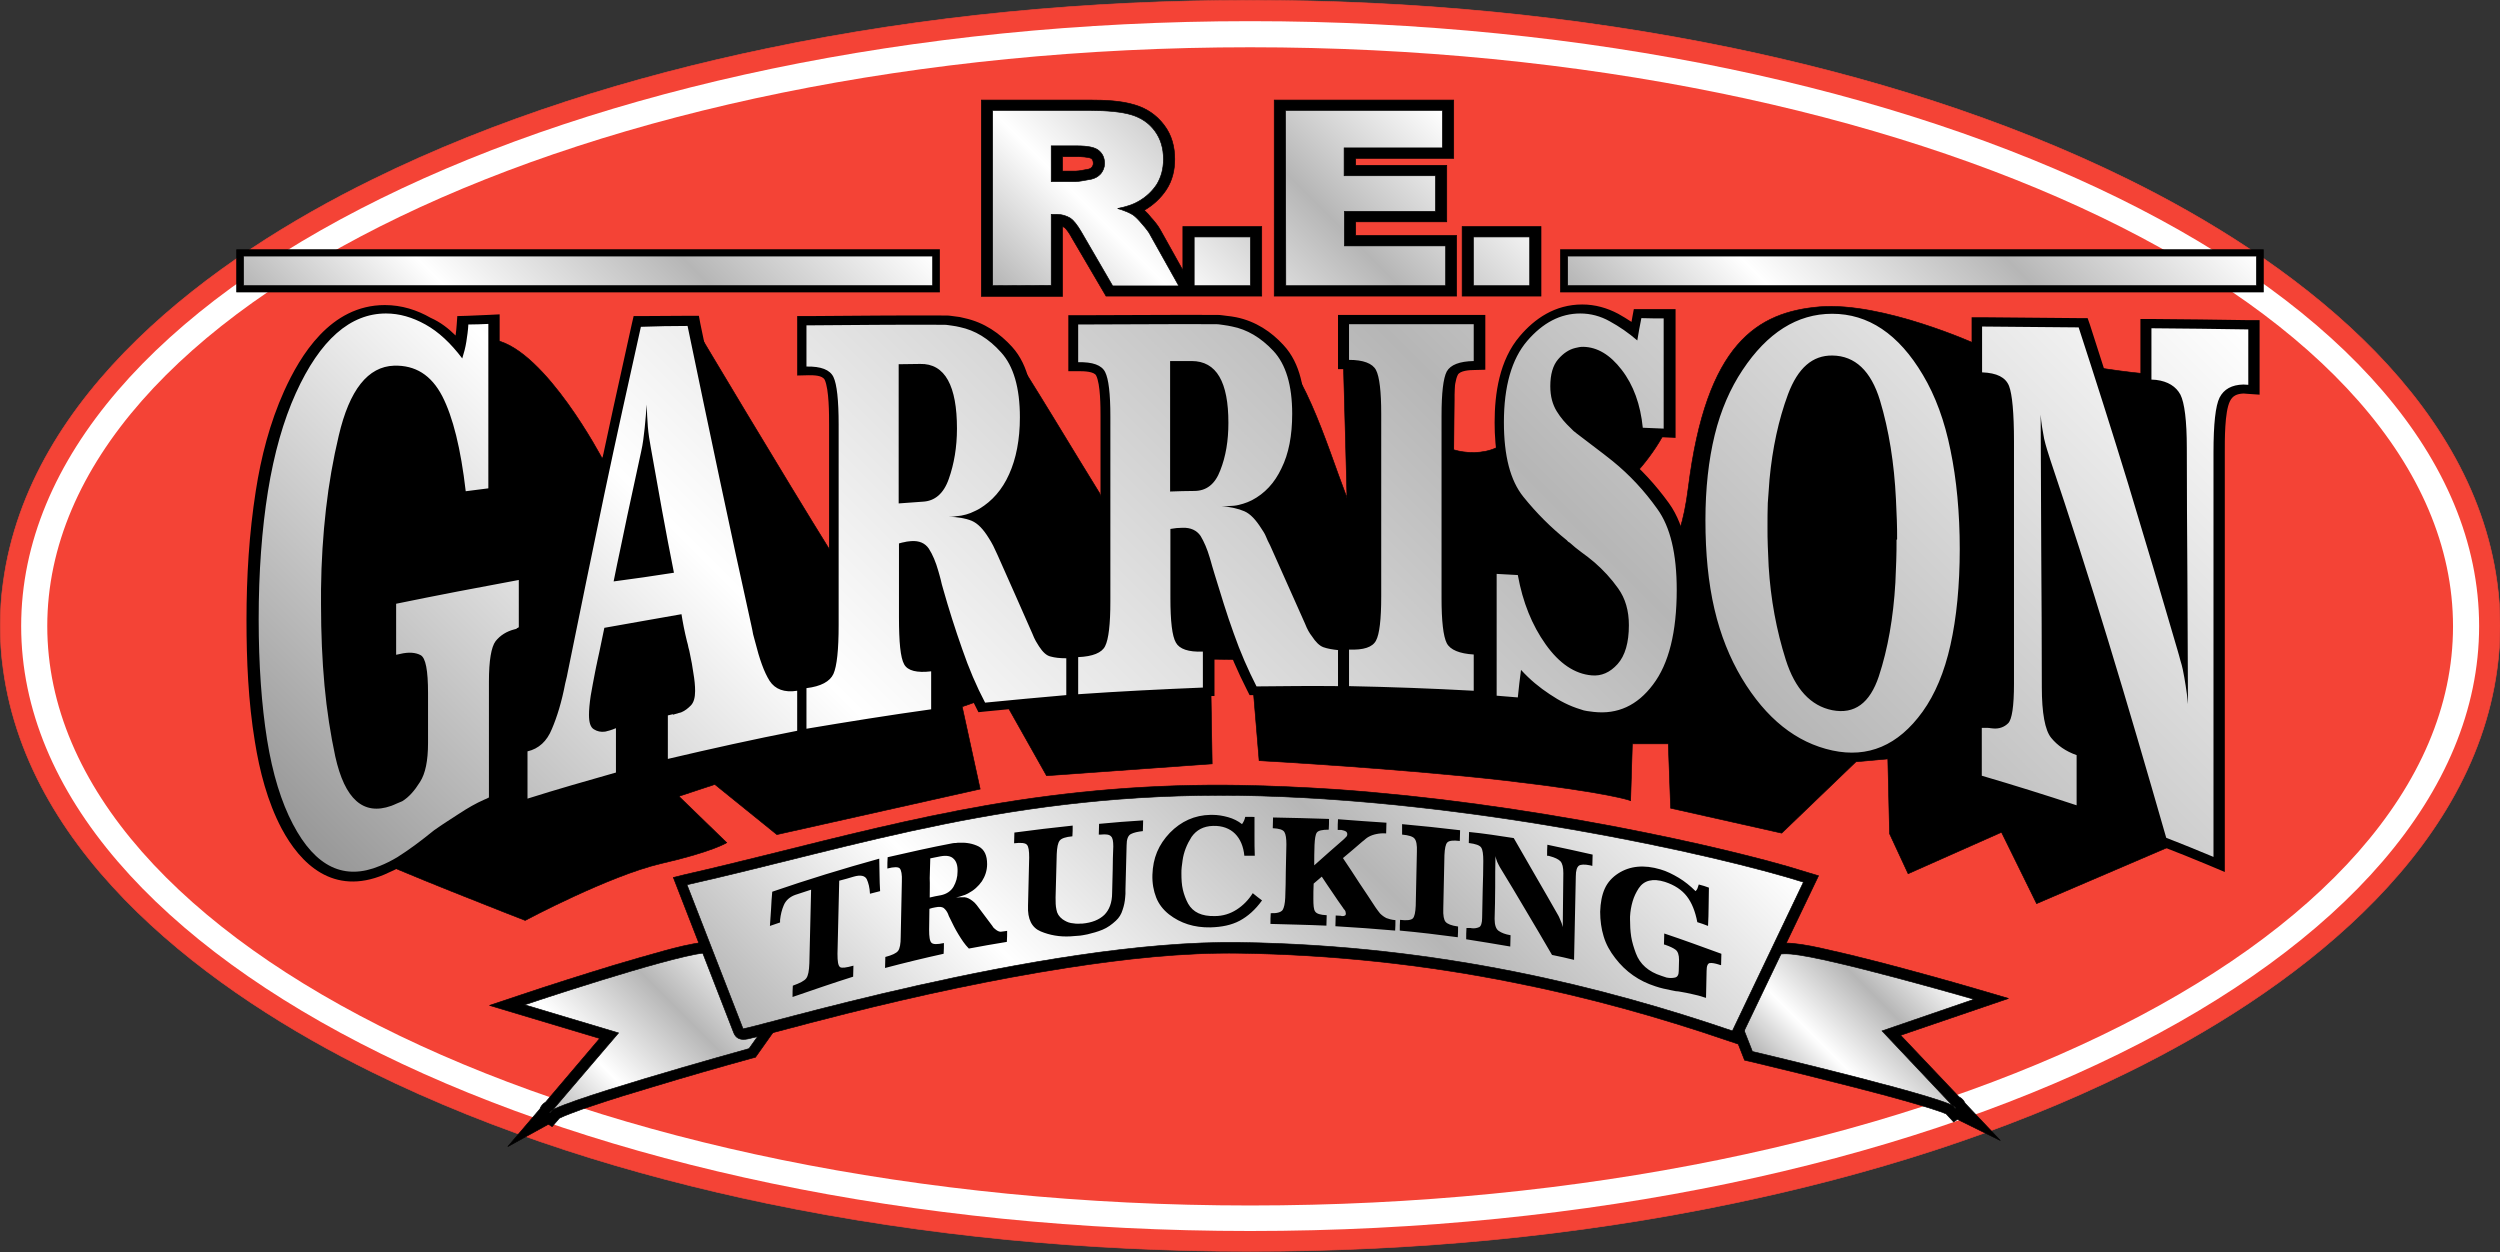
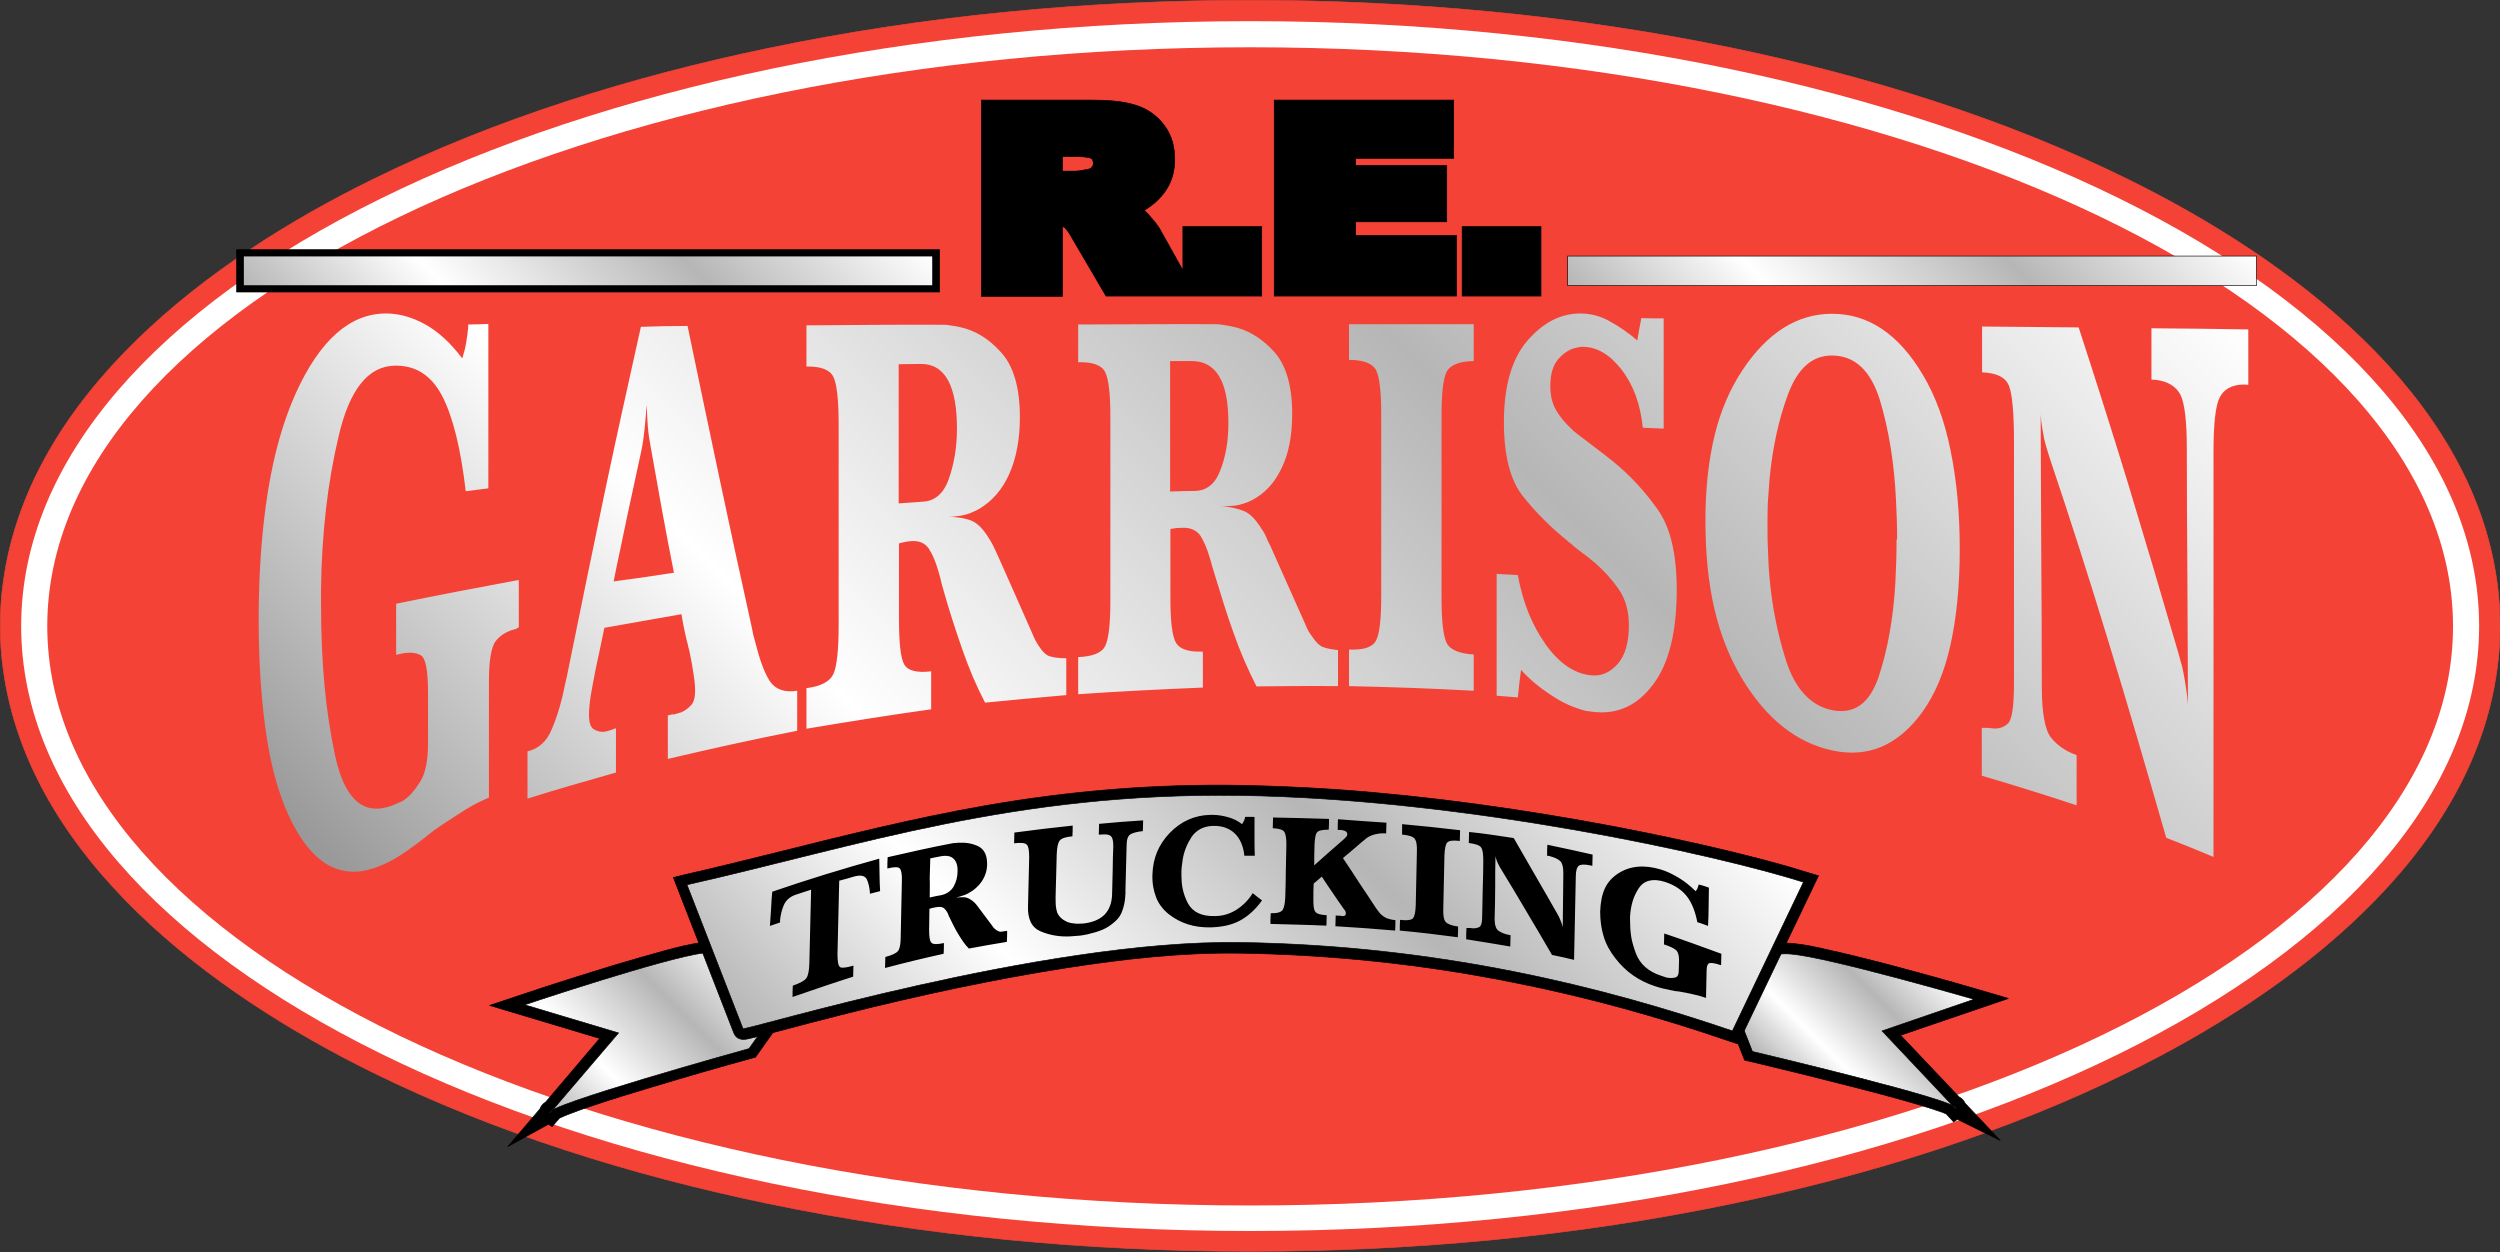
<svg xmlns="http://www.w3.org/2000/svg" version="1.1" id="Layer_1" x="0px" y="0px" viewBox="0 0 862.1 431.9" style="enable-background:new 0 0 862.1 431.9;" xml:space="preserve">
  <rect x="0" y="0" width="862.1" height="431.9" fill="#333333" stroke="none" />
  <style type="text/css">
	.st0{fill:#F44336;stroke:#F44336;stroke-width:0.216;stroke-miterlimit:2.613;}
	.st1{fill:#FFFFFF;}
	.st2{fill:#F44336;}
	.st3{stroke:#000000;stroke-width:0.216;stroke-miterlimit:2.613;}
	.st4{fill:url(#SVGID_1_);stroke:#000000;stroke-width:0.216;stroke-miterlimit:2.613;}
	.st5{fill:url(#SVGID_2_);stroke:#000000;stroke-width:0.216;stroke-miterlimit:2.613;}
	.st6{fill:url(#SVGID_3_);stroke:#000000;stroke-width:0.216;stroke-miterlimit:2.613;}
	.st7{fill:url(#SVGID_4_);}
	.st8{fill:url(#SVGID_5_);stroke:#000000;stroke-width:0.216;stroke-miterlimit:2.613;}
	.st9{fill:url(#SVGID_6_);stroke:#000000;stroke-width:0.216;stroke-miterlimit:2.613;}
	.st10{fill:url(#SVGID_7_);stroke:#000000;stroke-width:0.216;stroke-miterlimit:2.613;}
</style>
  <path class="st0" d="M431.1,0.1c55.7,0,111.9,5.2,166.4,16.5c46.6,9.7,93.6,24.2,136.4,45.3c55,27.1,118.4,73.6,127.2,139  c0.7,4.9,1,9.9,1,14.9c0,5-0.3,10-1,14.9c-8.8,65.5-72.2,112-127.2,139c-42.8,21.1-89.8,35.6-136.4,45.3  c-54.5,11.4-110.7,16.5-166.4,16.5c-55.7,0-111.9-5.2-166.4-16.5c-46.6-9.7-93.6-24.2-136.4-45.3c-55-27.1-118.4-73.6-127.2-139  c-0.7-4.9-1-9.9-1-14.9s0.3-10,1-14.9C9.9,135.5,73.3,89,128.3,62c42.8-21.1,89.8-35.6,136.4-45.3C319.2,5.3,375.4,0.1,431.1,0.1  L431.1,0.1z" />
  <path class="st1" d="M431.1,7.3c234,0,423.8,93.4,423.8,208.6c0,115.2-189.8,208.6-423.8,208.6S7.3,331.1,7.3,215.9  C7.3,100.7,197.1,7.3,431.1,7.3L431.1,7.3z" />
  <path class="st2" d="M431.1,16.3c229,0,414.8,89.4,414.8,199.7c0,110.2-185.7,199.7-414.8,199.7S16.3,326.2,16.3,215.9  C16.3,105.7,202,16.3,431.1,16.3L431.1,16.3z" />
  <path class="st3" d="M407.9,93.2V78.1h27.2v24h-53.7l-11.9-20.3c-0.4-0.8-1.7-2.9-2.5-3.4c-0.2-0.1-0.4-0.2-0.6-0.3v24.1h-28V34.5  h37.5c4.9,0,10.8,0.2,15.5,1.7c4.1,1.2,7.5,3.6,10,6.9c2.7,3.5,3.7,7.6,3.7,11.8c0,3.7-0.8,7.3-2.9,10.5c-1.9,2.9-4.5,5.3-7.6,7.1  c0.9,0.8,1.7,1.7,2.3,2.5c1.2,1.3,2.5,2.9,3.3,4.4L407.9,93.2L407.9,93.2z M366.4,59h4.6c1.2,0,3.3-0.5,4.5-0.7  c0.4-0.1,0.7-0.3,1-0.6c0.3-0.4,0.5-0.8,0.5-1.3c0-0.6-0.1-1.3-0.6-1.7c-0.8-0.6-4.1-0.7-5-0.7h-5L366.4,59L366.4,59z M467.5,54.6  V57h31.4v19.5h-31.4v4.7h34.8v20.9h-62.9V34.5h61.9v20.1L467.5,54.6L467.5,54.6z M504.2,78.1h27.2v24h-27.2V78.1L504.2,78.1z" />
  <linearGradient id="SVGID_1_" gradientUnits="userSpaceOnUse" x1="373.48" y1="362.296" x2="481.248" y2="470.065" gradientTransform="matrix(1 0 0 -1 0 492)">
    <stop offset="4.500000e-03" style="stop-color:#B6B6B6" />
    <stop offset="0.279" style="stop-color:#FFFFFF" />
    <stop offset="0.649" style="stop-color:#B6B6B6" />
    <stop offset="1" style="stop-color:#FFFFFF" />
  </linearGradient>
-   <path class="st4" d="M342.3,98.5V38.1h33.6c6.2,0,11,0.5,14.3,1.5c3.3,1,6,2.8,8,5.5c2,2.7,3,5.9,3,9.8c0,3.4-0.8,6.2-2.3,8.7  c-1.6,2.4-3.7,4.4-6.4,5.9c-1.7,1-4.1,1.8-7.1,2.4c2.4,0.7,4.2,1.5,5.3,2.2c0.7,0.5,1.8,1.5,3.2,3.2c1.4,1.6,2.4,2.9,2.8,3.8  l9.8,17.5h-22.8L372.9,80c-1.4-2.4-2.6-3.9-3.7-4.7c-1.4-0.9-3.1-1.4-4.9-1.4h-1.8v24.5L342.3,98.5L342.3,98.5z M362.5,62.6h8.5  c0.9,0,2.7-0.3,5.3-0.8c1.3-0.3,2.4-0.9,3.3-1.9c0.8-1,1.3-2.2,1.3-3.5c0-2-0.7-3.4-2-4.5c-1.3-1.1-3.8-1.6-7.5-1.6h-8.9V62.6  L362.5,62.6z M411.8,81.7h19.4v16.8h-19.4V81.7L411.8,81.7z M443.3,38.1h54.1V51h-33.9v9.6H495v12.3h-31.4v11.9h34.9v13.7h-55.1  L443.3,38.1L443.3,38.1z M508.1,81.7h19.4v16.8h-19.4V81.7L508.1,81.7z" />
  <polygon class="st3" points="81.6,86.1 324,86.1 324,100.7 81.6,100.7 " />
  <linearGradient id="SVGID_2_" gradientUnits="userSpaceOnUse" x1="140.889" y1="336.678" x2="264.726" y2="460.514" gradientTransform="matrix(1 0 0 -1 0 492)">
    <stop offset="0" style="stop-color:#B6B6B6" />
    <stop offset="0.279" style="stop-color:#FFFFFF" />
    <stop offset="0.649" style="stop-color:#B6B6B6" />
    <stop offset="1" style="stop-color:#FFFFFF" />
  </linearGradient>
  <polygon class="st5" points="84,88.3 321.6,88.3 321.6,98.5 84,98.5 " />
-   <polygon class="st3" points="538.1,86.1 780.5,86.1 780.5,100.7 538.1,100.7 " />
  <linearGradient id="SVGID_3_" gradientUnits="userSpaceOnUse" x1="597.405" y1="336.678" x2="721.242" y2="460.514" gradientTransform="matrix(1 0 0 -1 0 492)">
    <stop offset="4.500000e-03" style="stop-color:#B6B6B6" />
    <stop offset="0.279" style="stop-color:#FFFFFF" />
    <stop offset="0.648" style="stop-color:#B6B6B6" />
    <stop offset="1" style="stop-color:#FFFFFF" />
  </linearGradient>
  <polygon class="st6" points="540.6,88.3 778.1,88.3 778.1,98.5 540.6,98.5 " />
-   <path class="st3" d="M207.7,158.2c0,0-19.5-37.2-36.8-40.9c-17.4-3.7-12.7,0.5-12.7,0.5s-17.8-8.2-27.4-3.6  c-9.6,4.6-42,34-32.3,96.2c9.6,62.3,24.1,81.8,28.9,84.9c4.8,3.1,53.7,22.1,53.7,22.1s28.9-15.4,46.8-19.6  c17.9-4.1,22.7-7.2,22.7-7.2l-16.5-16l12.4-4.1l21.4,17.3l70.1-15.7l-6.2-28.4l13.1-4.6l16,28.4l57.1-4.1l-0.6-36.1l13.9,0.2  l2.9,34.8c0,0,47.5,2.6,84.5,6.8c37,4.3,43.6,7,43.6,7l0.6-19.6h12.4l0.8,22.2l38.3,8.6l25.6-24.6l11-1l0.6,25.8l6.4,13.8l32.2-14.3  l12.1,24.6l63.7-27.3c0,0,0-3,0-35.3c0-32.3-0.1-130.3-0.1-130.3s-4.3,12.2-26.2,10.2c-21.9-2-58.2-10.2-58.2-10.2  s-32.2-14.6-53.9-12.9c-21.7,1.8-39.2,12.7-45.4,62.3c-6.3,49.6-25.9,1.8-20.6-2.6s14.8-17.6,14.8-23.7s-18.2-29.9-25.8-29.3  c-7.6,0.5-29.6,8.8-27.5,26.2c2.1,17.5-13.7,18.9-21.8,16.4c0.2-15.1,0.2-21.4,0.1-28.1c-0.1-6.6,3.8-11.4,3.8-11.4h-42.2  c0.8,28.1,1.5,56.1,1.5,56.1c-7.6-19.8-14.9-46.4-30.3-58.4c-14.6-5.1-41.8,1.2-41.8,1.2l-0.7,105.5l-6.7,0.9  c-3.2,0.4,0.3-38-5.8-50.8c-7.6-12.2-24.7-40.9-31.7-51.1c-7.1-10.2-60.3-4-60.3-4s8.9,12.9,8.3,26.8s0.7,85.4,0.7,85.4  s7.9-8.7-9.1-36c-17-27.3-46.6-77-46.6-77l-14.5,3.4L207.7,158.2L207.7,158.2z" />
-   <path d="M461.3,220.9v-0.1l3.4,0.1h0.6v0l0.1,0c1.3,0,4.9,0.1,5.6-1.2c1.5-2.7,1.5-11,1.5-13.9c0-10.5,0-21,0-31.5  c0-10.5,0-21,0-31.5c0-3.1,0-11.1-1.5-13.9c-0.8-1.5-4.2-1.6-5.7-1.6h-3.9v-3.1c0-4.2,0-8.4,0-12.5v-3.1h3.9c14.3,0,28.6,0,43,0  l3.9,0v3.1c0,4.2,0,8.5,0,12.7v3.1l-3.8,0.1c-1.6,0-5,0.2-5.7,1.7c-1.5,2.9-1.5,11-1.5,14.1c0,10.5,0,21,0,31.4  c0,10.5,0,20.9,0,31.4c0,3.2,0,11.5,1.5,14.3c0.8,1.5,4.2,1.8,5.9,1.9l3.6,0.2v2.9c0,4.2,0,8.3,0,12.5v3.4l-4.2-0.2  c-14.2-0.8-28.5-1.3-42.7-1.6l-3.8,0c-9.3-0.1-18.7,0-28,0.1l-2.6,0l-1-2c-3.1-6.1-5.8-12.4-8.1-18.7c-2.4-6.7-4.5-13.5-6.5-20.3  c-0.3-1-0.6-2-0.9-3c-0.3-0.9-0.5-1.9-0.7-2.8c-0.7-2.2-1.5-4.8-2.9-6.8c-0.6-0.9-1.4-1.2-2.7-1.1c-0.1,0-0.2,0-0.4,0  c0,7,0,14.1,0,21.1c0,2.9,0,11.4,1.5,14.1c0.8,1.3,4.2,1.3,5.6,1.3l4-0.1v3.2c0,4.1,0,8.3,0,12.4v3l-3.7,0.1  c-14.3,0.6-28.6,1.3-42.9,2.3l-2.7,0.2l-1.2,0.1c-9.3,0.8-18.7,1.7-28,2.6l-2.9,0.3l-1.1-2.2c-3.2-6.1-5.9-12.5-8.1-18.9  c-2.4-6.9-4.6-13.9-6.6-20.9c-0.3-1-0.6-2.1-0.8-3.1c-0.3-1-0.5-1.9-0.8-2.9c-0.6-2.4-1.6-4.8-3-7c-0.6-0.9-1.1-1-2.3-0.9  c-0.2,0-0.4,0-0.6,0.1c0,7.6,0,15.3,0,22.9c0,3,0,12.3,1.5,15c0.6,1.1,4,0.7,5.1,0.6l4.5-0.6v3.7c0,4.4,0,8.7,0,13.1v2.6l-3.2,0.5  c-14.3,2-28.6,4.3-42.8,6.7l-0.6,0.1l-2.3,0.5c-14.9,2.9-29.7,6.2-44.4,9.6l-5,1.2v-4.2c0-5,0-10,0-15v-2.4l2.8-0.6  c0.6-0.1,1.1-0.3,1.7-0.4l2.7-0.6c0.6-0.3,1.2-0.9,1.6-1.3c0.5-0.5,0.6-2.5,0.6-3.1c0-1.9-0.2-3.9-0.5-5.8c-0.3-2.2-0.7-4.4-1.1-6.6  c-0.1-0.7-0.4-1.4-0.5-2.2c-0.1-0.7-0.3-1.4-0.5-2.1c-0.4-1.6-0.7-3.3-1.1-4.9c-0.1-0.4-0.2-0.9-0.3-1.3c-6.6,1.2-13.3,2.3-19.9,3.5  c-0.2,1.1-0.5,2.2-0.7,3.2c-0.4,2-0.9,4.1-1.3,6.1c-0.1,0.6-0.3,1.3-0.4,1.9c-0.1,0.6-0.3,1.3-0.4,1.9c-0.5,2.7-1,5.3-1.4,8  c-0.3,2-0.6,4.1-0.6,6.2c0,0.6,0.1,2.1,0.4,2.7c0.1,0,0.2,0.1,0.3,0c0.1,0,0.2-0.1,0.4-0.1c0.2-0.1,0.5-0.1,0.7-0.2  c0.7-0.2,1.4-0.5,2.1-0.7l5.4-1.8v4.7c0,5.1,0,10.2,0,15.3v2.2l-2.6,0.7c-10.2,2.9-20.4,5.8-30.4,9l-5.3,1.7v-4.6  c0-5.4,0-10.9,0-16.3v-2.3l2.8-0.7c3.2-0.8,4.9-3.3,5.9-5.7c2.1-4.9,3.4-10.1,4.5-15.2c0.2-0.9,0.4-1.7,0.6-2.6  c0.2-0.8,0.3-1.6,0.5-2.4c4.1-20.1,8.2-40.2,12.4-60.3c4.1-19.3,8.3-38.5,12.6-57.8l0.6-2.6l3.2,0c5.3,0,10.7-0.1,16-0.1l3.3,0  l0.5,2.7c3.6,17.5,7.3,35,11,52.5c3.6,16.9,7.3,33.8,11,50.8c0.2,1,0.4,2,0.6,3.1c0.2,0.8,0.5,1.6,0.7,2.4c1,3.9,2.4,9.1,4.7,12.6  c1.2,1.8,2.9,2.1,5.3,1.8v-0.3l3.3-0.4c2.3-0.3,5.3-0.9,6.2-2.9c1.6-3.5,1.6-12.1,1.6-15.8c0-11.5,0-23,0-34.5c0-11.5,0-23,0-34.5  c0-3.5,0-12.1-1.5-15.4c-0.8-1.6-3.8-1.6-5.5-1.6l-4,0.1v-3.2c0-4.7,0-9.5,0-14.2V109l3.9,0c15.9-0.1,31.8-0.3,47.6-0.2  c1.1,0,1.9,0.2,2.9,0.3c1.2,0.1,2.2,0.3,3.3,0.6c6.9,1.5,12.2,5.3,16.4,9.9c6,6.6,7.2,16.3,7.2,24.3c0,6.9-0.9,14.2-3.9,20.7  c-2.4,5.2-6,10.1-11.6,13.4c-0.2,0.1-0.4,0.2-0.6,0.3c2.2,1.6,3.8,3.9,5.1,5.9c0.6,1,1.2,1.9,1.6,2.9c0.5,1.1,1.1,2.2,1.6,3.3  c4,9,8.1,18.1,12,27.1c0.4,0.8,0.7,1.7,1.1,2.5c0.3,0.5,0.6,1,1,1.5c0.3,0.4,1.2,1.8,1.8,2c0.3,0.1,0.7,0.2,1.1,0.2h3v-0.1l3.7-0.1  c1.7-0.1,5.1-0.3,5.9-1.8c1.5-3,1.5-11.1,1.5-14.4c0-10.6,0-21.2,0-31.8c0-10.6,0-21.3,0-31.9c0-3.2,0-11.1-1.5-14.1  c-0.7-1.4-4.2-1.5-5.7-1.5l-3.9,0v-3.2c0-4.3,0-8.7,0-13v-3.1l3.9,0c15.9,0,31.8-0.2,47.7-0.1c1,0,1.9,0.2,2.9,0.3  c1.2,0.1,2.3,0.3,3.4,0.5c6.8,1.4,12.2,5.1,16.3,9.6c6,6.4,7.3,15.8,7.3,23.6c0,6.7-0.9,13.7-3.9,19.9c-2.4,5-6.1,9.6-11.8,12.5  c0,0-0.1,0-0.1,0.1c2.1,1.6,3.7,3.8,4.9,5.8c0.6,1,1.2,1.9,1.7,3c0.5,1.1,1,2.1,1.5,3.2c4,8.9,8,17.9,12,26.9  c0.4,0.8,0.6,1.7,1.1,2.4c0.3,0.6,0.7,1.1,1.1,1.6c0.3,0.5,1.5,2.2,2.2,2.4c0.6,0.2,1.3,0.4,2.1,0.5L461.3,220.9L461.3,220.9z   M216.3,196.7c3.9-0.6,7.7-1.2,11.6-1.7c-1.2-6.2-2.4-12.3-3.5-18.5c-0.6-3.3-1.2-6.6-1.8-9.9c-0.9,4-1.7,8-2.5,12  C218.9,184.7,217.6,190.7,216.3,196.7L216.3,196.7z M313.8,128.8c0,7,0,13.9,0,20.9c0,6.8,0,13.6,0,20.5c1.4-0.1,2.8-0.2,4.2-0.3  c3.3-0.2,4.8-3.5,5.5-5.6c1.9-5.3,2.6-10.9,2.6-16.4c0-4.6-0.4-11.1-2.8-15.4c-1.2-2.2-2.8-3.8-6-3.7  C316.2,128.7,315,128.8,313.8,128.8L313.8,128.8z M407.4,166.2c1.5,0,2.9-0.1,4.4-0.1c3.2,0,4.5-2.8,5.3-4.9  c1.9-4.9,2.6-10.2,2.6-15.4c0-4.5-0.4-10.5-2.8-14.6c-1.3-2.2-2.9-3.6-6-3.6c-1.2,0-2.4,0-3.5,0c0,6.4,0,12.9,0,19.3  C407.4,153.4,407.4,159.8,407.4,166.2L407.4,166.2z M157.1,115.7c0.2-1.3,0.3-2.6,0.4-3.9l0.2-2.8l3.5-0.1c2.3-0.1,4.7-0.2,7-0.3  l4.1-0.2v3.3c0,9.5,0,18.9,0,28.4c0,9.4,0,18.9,0,28.3v2.7l-3.3,0.4c-2.6,0.3-5.2,0.6-7.8,1l-4.1,0.5l-0.4-3.3  c-1.1-9.9-3-22.6-7.8-31.9c-2.4-4.6-6-8.8-12.8-8.5c-10,0.4-14.1,15.8-15.5,21.7c-1.9,8.3-3.4,16.6-4.3,25c-1,9.1-1.6,18.2-1.7,27.3  c0,0.9,0,1.8,0,2.7c0,0.9,0,1.8,0,2.7c0,9.2,0.4,18.4,1.2,27.6c0.7,8.1,1.9,16.1,3.7,24.1c1.1,5.2,3.9,18.3,13.9,14.7  c0.5-0.2,1-0.4,1.5-0.6c0.5-0.2,1.1-0.4,1.5-0.6c2.1-1.3,3.8-3.7,5-5.6c2.1-3.2,2.4-8.5,2.4-12c0-5.7,0-11.5,0-17.2  c0-1.8-0.1-8.8-1.2-10.6c-1-0.3-2.5-0.1-3.5,0.2c-0.4,0.1-0.9,0.2-1.3,0.3l-5.1,1.3v-4.3c0-5.9,0-11.7,0-17.6v-2.4l2.9-0.6  c14.1-2.9,28.2-5.6,42.4-8.2l4.7-0.9v3.9c0,5.4,0,10.8,0,16.2v0.5l-0.2,0.5c-0.4,1.1-0.9,1.6-1.9,2c-0.4,0.3-1,0.6-2,0.8  c-0.1,0-0.1,0-0.1,0c-1.9,0.5-3.4,1.4-4.5,2.7c-1.6,2.1-1.8,9.8-1.8,12.3c0,13.4,0,26.7,0,40v1.7l-1.8,0.9c-0.6,0.3-1.1,0.6-1.7,0.8  c-2.9,1.3-5.6,2.9-8.2,4.6c-2.8,1.9-5.7,3.6-8.5,5.6c-1.2,0.8-2.2,1.8-3.3,2.7c-1.1,0.8-2.2,1.7-3.3,2.5c-2,1.5-4.1,2.9-6.3,4.3  c-2.1,1.3-4.3,2.3-6.6,3.3c-17.6,7.4-28.9-3.7-35.4-15.9c-4.9-9.3-7.6-19.9-9.2-29.9c-2.3-13.9-2.9-28.1-2.9-42  c0-14.9,0.9-29.8,3.2-44.5c1.8-11.6,4.8-23.4,9.8-34.5c5.5-12.1,15.9-29.6,34.7-29.6c5.8,0,11.1,1.7,15.8,4.4  C151.9,111.1,154.7,113.3,157.1,115.7L157.1,115.7z M527.8,238.7c-0.1,0.7-0.2,1.5-0.2,2.2l-0.3,3.2l-3.9-0.3  c-2.4-0.2-4.9-0.4-7.3-0.6l-3.5-0.3V240c0-7,0-14,0-21c0-7,0-14,0-21v-3.4l4.1,0.2c2.5,0.1,4.9,0.3,7.4,0.4l3.1,0.2l0.5,2.5  c1.4,7.9,4.2,15.8,9.1,22.8c2.7,3.8,7.1,8.6,13,9.2c2.3,0.2,4-1.3,5.3-2.6c2.7-3,3.2-8,3.2-11.6c0-3.8-0.8-7.8-3.1-11.1  c-2.1-3-4.6-5.9-7.6-8.4c-1.4-1.2-2.8-2.2-4.3-3.3c-1.4-1-2.7-2.1-3.9-3.2c-0.1-0.1-0.3-0.2-0.5-0.3c-0.4-0.3-0.7-0.6-1-1  c-5.7-4.6-10.8-9.8-15.2-15.3c-6.1-7.7-7.3-18.5-7.3-27.4c0-9.9,1.6-21.5,8.7-29.8c5.1-6,12.1-10.9,21.5-10.9  c4.5,0,8.6,1.2,12.4,3.2c1.6,0.9,3.1,1.8,4.6,2.8c0.1-0.6,0.2-1.1,0.3-1.7l0.5-2.7h3.3c2.4,0,4.8,0,7.2,0h3.9v3.1c0,6.3,0,12.7,0,19  c0,6.3,0,12.7,0,19v3.3l-4.1-0.2c-2.4-0.1-4.8-0.2-7.1-0.3l-3.4-0.1l-0.3-2.8c-0.7-6.4-2.5-13.1-6.7-18.6c-2.1-2.7-5.5-6.3-9.9-6.4  c-0.2,0-0.5,0-0.7,0c-0.3,0-0.6,0.1-0.9,0.2c-1.5,0.4-2.9,1.6-3.7,2.6c-1.7,2-2,5.2-2,7.5c0,2.4,0.4,5,1.8,7.2  c1.2,1.9,2.6,3.6,4.3,5.2c0.3,0.2,0.5,0.5,0.6,0.6c0.4,0.3,0.8,0.6,1.2,0.9c4.2,3.2,8.5,6.3,12.6,9.6c6.3,5.1,11.5,10.9,16,17.1  c6,8.3,7.2,20,7.2,29.5c0,11-1.5,24.7-8.7,34.4c-5.5,7.3-13.4,12-24.3,10.9c-0.9-0.1-1.8-0.2-2.7-0.4c-0.9-0.2-1.9-0.4-2.8-0.7  c-4.3-1.3-8.2-3.4-11.7-5.7C530.7,240.9,529.2,239.8,527.8,238.7L527.8,238.7z M658.1,185.9c0,0.1,0,0.1,0,0.2c0,2.5,0,4.9-0.1,7.4  c-0.1,2.5-0.1,5-0.3,7.5c-0.6,11-2.3,22.2-5.8,32.9c-2.7,8.1-8.7,16.4-20.8,13.9c-11.1-2.2-16.3-11.5-18.9-19.7  c-3.4-10.7-5.4-21.7-6.1-32.8c-0.1-2.4-0.3-4.7-0.3-7.1c-0.1-2.3-0.1-4.5-0.1-6.8c0-2.7,0-5.5,0.1-8.2c0.1-2.8,0.3-5.6,0.6-8.3  c0.9-10.2,2.9-20.3,6.5-30.1c2.7-7.4,8.1-15.7,19.1-15.5c12.2,0.2,17.6,9.6,20.1,17.9c3.4,11.4,5,23.1,5.6,34.8  c0.1,2.4,0.2,4.8,0.3,7.1C658,181.4,658.1,183.7,658.1,185.9L658.1,185.9z M750.4,208.8c0-3.4,0-6.8,0-10.3  c-0.1-14.7-0.2-29.4-0.2-44.1c0-4,0-13.6-1.9-17.2c-1-1.9-2.8-2.8-5.3-3.2c-0.4-0.1-1,0-1.4-0.1l-3.5-0.3v-2.8c0-5.9,0-11.8,0-17.7  V110l3.9,0c11.1,0.1,22.3,0.2,33.4,0.4l3.8,0v3.1c0,6.4,0,12.7,0,19.1v3.5l-4.3-0.3c-0.4,0-0.8-0.1-1.2-0.1  c-2.4,0.1-3.8,0.8-4.7,2.6c-1.9,3.7-1.8,13.7-1.8,17.7c0,23.3,0,46.5,0,69.8c0,23.2,0,46.5,0,69.7v5.2l-5.7-2.4  c-5.3-2.2-10.7-4.4-16.2-6.5l-1.7-0.6l-0.4-1.5c-6.5-22.6-13.1-45.3-20-67.9c-5-16.3-10.2-32.6-15.5-48.9c0,5.7,0,11.3,0.1,17  c0.1,15.7,0.2,31.3,0.2,47c0,3.5,0.2,12.8,2.6,15.8c1.7,2.2,4.1,3.8,7.1,4.9l2.3,0.8v2c0,5.8,0,11.5,0,17.3v4.7l-5.4-1.8  c-10.8-3.5-21.6-6.9-32.5-10.2l-2.6-0.8v-2.2c0-5.5,0-11,0-16.5v-3.3l4,0.1c0.6,0,1.2,0,1.9,0c0.9,0,1.5,0.2,2.4,0.3  c0.8,0.1,1.3-0.2,1.8-0.6c1.1-1.8,1.2-9.6,1.2-11.6c0-13.9,0-27.9,0-41.8c0-13.9,0-27.9,0-41.8c0-4.5,0.1-13.9-1.5-18.2  c-0.8-2.1-3.3-2.4-5.7-2.5l-3.7-0.1v-3c0-5.3,0-10.5,0-15.8v-3.2l3.9,0c11,0.1,22.1,0.2,33.1,0.3l3,0l0.8,2.3  c5.8,17.9,11.5,35.8,17,53.7C742,180.1,746.2,194.5,750.4,208.8L750.4,208.8z" />
  <linearGradient id="SVGID_4_" gradientUnits="userSpaceOnUse" x1="229.228" y1="76.415" x2="653.308" y2="500.495" gradientTransform="matrix(1 0 0 -1 0 492)">
    <stop offset="4.500000e-03" style="stop-color:#999999" />
    <stop offset="0.279" style="stop-color:#FFFFFF" />
    <stop offset="0.648" style="stop-color:#B6B6B6" />
    <stop offset="1" style="stop-color:#FFFFFF" />
  </linearGradient>
  <path class="st7" d="M168.4,111.7c0,9.4,0,18.9,0,28.4s0,18.9,0,28.3c-2.6,0.3-5.3,0.7-7.8,1c-1.7-14.7-4.4-25.6-8.1-32.8  c-3.8-7.3-9.3-10.7-16.6-10.5c-9,0.3-15.4,8.3-19.1,24.2c-1.9,8-3.4,16.5-4.4,25.3c-1,8.8-1.6,18-1.7,27.6c0,0.9,0,1.8,0,2.7  c0,0.8,0,1.8,0,2.7c0,9.8,0.4,19.1,1.2,27.8c0.8,8.7,2.1,16.9,3.7,24.4c3.3,14.9,9.7,20.5,19.3,17.1c0.6-0.2,1.2-0.5,1.9-0.8  c0.6-0.3,1.3-0.5,1.9-0.8c2.3-1.4,4.3-3.7,6.1-6.6c1.9-2.9,2.8-7.4,2.8-13.5c0-5.7,0-11.5,0-17.2c0-7.8-0.8-12.2-2.6-13.1  c-1.7-0.9-4.1-1.1-7-0.4c-0.5,0.1-1,0.2-1.4,0.3c0-5.8,0-11.7,0-17.6c14.1-2.9,28.2-5.6,42.3-8.2c0,5.4,0,10.8,0,16.2  c-0.1,0.2-0.2,0.3-0.3,0.3c-0.1,0-0.3,0.1-0.3,0.1c-0.1,0.2-0.3,0.3-0.4,0.3s-0.3,0.1-0.4,0.1c-2.8,0.7-5,2.1-6.6,4.1  c-1.5,2-2.3,6.7-2.3,13.9c0,13.3,0,26.7,0,40c-0.5,0.3-1,0.5-1.5,0.7c-3,1.3-5.9,3-8.8,4.9c-2.9,1.9-5.8,3.7-8.6,5.7  c-1.2,0.9-2.2,1.8-3.4,2.7c-1.2,0.9-2.3,1.7-3.3,2.5c-2,1.5-4,2.8-6,4.1c-2,1.2-4,2.2-6,3c-12.2,5.1-22.2,0.5-30-14.4  c-4-7.6-7-17.3-8.9-29.1c-1.9-11.9-2.9-25.8-2.9-41.6c0-16.3,1.1-31,3.2-44.1c2.1-13,5.3-24.3,9.6-33.8  c8.4-18.5,18.8-27.5,31.1-27.5c4.6,0,9.1,1.3,13.6,3.8c4.5,2.5,8.7,6.4,12.7,11.7c0.6-1.9,1.1-3.8,1.4-5.7c0.3-2,0.6-3.9,0.7-6  C163.7,111.9,166.1,111.8,168.4,111.7L168.4,111.7z M237.1,112.4c3.7,17.7,7.3,35.2,11,52.5c3.6,17.1,7.3,34,11,50.8  c0.2,1.1,0.5,2.1,0.6,3c0.2,0.9,0.5,1.7,0.7,2.6c1.5,6,3.1,10.5,5,13.5c1.9,2.9,5.1,4.1,9.5,3.4c0,4.6,0,9.2,0,13.8  c-14.9,2.9-29.7,6.2-44.6,9.7c0-5,0-10,0-15c0.6-0.1,1.1-0.3,1.7-0.4c0.1,0.1,0.1,0.2,0.3,0.1c0.1,0,0.3-0.1,0.3-0.1  c0.3-0.1,0.8-0.2,1.1-0.3c0.4-0.2,0.9-0.2,1.3-0.4c1.2-0.5,2.2-1.3,3.2-2.3c1-1,1.5-2.7,1.5-5c0-1.9-0.2-3.9-0.6-6.2  c-0.3-2.2-0.7-4.4-1.2-6.7c-0.1-0.7-0.3-1.4-0.5-2.1c-0.1-0.7-0.3-1.4-0.5-2.1c-0.4-1.7-0.8-3.3-1.1-4.9c-0.3-1.6-0.6-3.1-0.8-4.5  c-8.9,1.6-17.8,3.1-26.6,4.7c-0.3,1.6-0.7,3.4-1.1,5.3c-0.4,1.9-0.8,4-1.3,6.1c-0.1,0.7-0.3,1.3-0.4,1.9c-0.1,0.7-0.3,1.3-0.4,2  c-0.6,2.8-1,5.5-1.5,8.1c-0.4,2.7-0.6,4.9-0.6,6.6c0,2.6,0.5,4.3,1.7,5c1.1,0.7,2.4,1,3.8,0.8c0.2,0,0.5-0.1,0.8-0.2  c0.3-0.1,0.6-0.1,0.8-0.2c0.7-0.2,1.5-0.5,2.2-0.8c0,5.1,0,10.2,0,15.3c-10.2,2.9-20.4,5.8-30.5,9c0-5.4,0-10.9,0-16.3  c3.9-0.9,6.7-3.5,8.4-7.7c1.8-4.2,3.4-9.4,4.6-15.7c0.2-0.8,0.4-1.7,0.6-2.5c0.2-0.9,0.3-1.7,0.5-2.5c4.1-20.4,8.3-40.5,12.4-60.3  c4.1-19.5,8.4-38.8,12.6-57.7C226.4,112.5,231.7,112.4,237.1,112.4L237.1,112.4z M232.4,197.5c-1.4-7.1-2.8-14.3-4.1-21.5  c-1.3-7.2-2.6-14.5-3.9-21.8c-0.4-2.2-0.8-4.6-1-7.1c-0.2-2.5-0.3-5-0.4-7.6c-0.2,2.7-0.4,5.4-0.7,8.2c-0.3,2.7-0.6,5.4-1.2,8  c-1.6,7.4-3.2,14.8-4.8,22.2c-1.5,7.5-3.2,15-4.7,22.6C218.5,199.6,225.4,198.6,232.4,197.5L232.4,197.5z M367.7,226.9  c0,4.3,0,8.5,0,12.8c-9.4,0.8-18.7,1.7-28,2.6c-3-5.7-5.6-11.8-7.9-18.5c-2.4-6.8-4.6-13.7-6.6-20.8c-0.3-1-0.6-2.1-0.8-3.1  c-0.3-1-0.5-2-0.8-2.9c-0.9-3.2-2-5.8-3.3-7.8c-1.3-1.9-3.3-2.8-6.1-2.6c-0.7,0.1-1.4,0.1-2.1,0.3c-0.7,0.1-1.4,0.3-2.1,0.5  c0,8.4,0,16.9,0,25.4c0,8.6,0.5,14,1.8,16.3c1.2,2.2,4.4,3,9.3,2.4c0,4.4,0,8.7,0,13.1c-14.4,2-28.7,4.3-43,6.7c0-4.6,0-9.3,0-14  c5-0.6,8.1-2.3,9.3-4.9c1.2-2.7,1.8-8.3,1.8-16.9c0-11.5,0-23,0-34.5c0-11.5,0-23,0-34.5c0-8.5-0.6-14-1.8-16.5  c-1.2-2.5-4.3-3.7-9.3-3.6c0-4.7,0-9.5,0-14.2c15.8-0.1,31.7-0.3,47.6-0.2c0.8,0,1.7,0.2,2.6,0.3c0.9,0.1,1.8,0.3,2.7,0.5  c5.2,1.1,9.9,3.9,14.2,8.7c4.3,4.7,6.5,12.2,6.5,22.4c0,7.7-1.3,14.3-3.7,19.6c-2.4,5.4-5.9,9.3-10.2,11.9c-1,0.6-2,1-3.1,1.5  c-1,0.4-2.1,0.7-3.2,0.9c-0.5,0.1-1,0.1-1.7,0.2c-0.6,0.1-1.1,0.2-1.7,0.2c-0.1,0-0.3,0-0.5,0c-0.1,0-0.3,0-0.4,0  c3.1,0.1,5.7,0.5,7.9,1.4c2.1,0.9,4,2.9,5.9,6c0.5,0.8,1,1.6,1.5,2.6c0.5,1,1,2.1,1.5,3.2c4,9.1,8.1,18.1,12,27.1  c0.4,1,0.8,1.9,1.2,2.6c0.4,0.7,0.8,1.3,1.1,1.8c1.3,2,2.6,3.2,4,3.5c1.4,0.4,3.2,0.6,5.3,0.6C367.7,227,367.7,227,367.7,226.9  L367.7,226.9z M309.9,173.6c2.8-0.2,5.5-0.4,8.3-0.6c4.1-0.2,7.2-2.7,9-7.9c1.8-5.1,2.8-10.9,2.8-17.3c0-7.3-1-12.9-3.1-16.7  c-2.1-3.8-5.3-5.7-9.6-5.6c-2.5,0-5,0.1-7.4,0.1c0,8,0,16,0,23.9C309.9,157.6,309.9,165.6,309.9,173.6L309.9,173.6z M461.4,224.1  c0,4.2,0,8.4,0,12.5c-9.4-0.1-18.8,0-28.1,0.1c-2.9-5.7-5.6-11.8-7.9-18.4c-2.4-6.6-4.4-13.3-6.5-20.1c-0.3-1-0.6-2-0.9-3  c-0.3-1-0.5-1.9-0.8-2.8c-0.9-3.1-2-5.6-3.2-7.6c-1.3-1.9-3.4-2.9-6.2-2.8c-0.7,0-1.4,0.1-2.1,0.1c-0.7,0.1-1.4,0.2-2.1,0.3  c0,7.9,0,15.8,0,23.8c0,8,0.6,13.2,1.9,15.4c1.2,2.2,4.3,3.3,9.3,3.1c0,4.1,0,8.3,0,12.4c-14.4,0.6-28.7,1.3-43,2.3  c0-4.3,0-8.5,0-12.8c5-0.2,8.2-1.5,9.3-3.8c1.2-2.4,1.8-7.5,1.8-15.5c0-10.6,0-21.2,0-31.8c0-10.6,0-21.3,0-31.9  c0-7.9-0.6-12.9-1.8-15.3s-4.3-3.5-9.3-3.4c0-4.3,0-8.7,0-13c15.9,0,31.8-0.2,47.7-0.1c0.8,0,1.7,0.2,2.6,0.3  c0.9,0.1,1.8,0.3,2.8,0.5c5.1,1,9.9,3.8,14.2,8.4c4.3,4.6,6.5,11.8,6.5,21.7c0,7.5-1.2,13.8-3.7,18.8c-2.4,5.1-5.8,8.7-10.2,11  c-1,0.5-2,0.9-3,1.2s-2.1,0.6-3.2,0.7c-0.5,0-1.1,0.1-1.7,0.1c-0.6,0.1-1.2,0.1-1.7,0.1c-0.1,0-0.3,0-0.4,0c-0.2,0-0.3,0-0.5,0  c3.2,0.2,5.8,0.8,7.9,1.7c2.1,0.9,4,3,5.9,6c0.5,0.8,1.1,1.6,1.5,2.6c0.4,1,0.9,2.1,1.5,3.2c4,9,8,17.9,12,26.9  c0.4,1,0.8,1.9,1.2,2.6c0.4,0.7,0.8,1.3,1.2,1.8c1.3,2,2.6,3.3,4,3.8c1.4,0.5,3.2,0.8,5.2,1C461.4,224.2,461.4,224.1,461.4,224.1  L461.4,224.1z M403.5,169.5c2.8-0.1,5.5-0.2,8.3-0.2c4.2,0,7.2-2.3,9-7.1c1.9-4.8,2.8-10.2,2.8-16.4c0-7-1-12.3-3.1-15.9  c-2.1-3.6-5.3-5.4-9.6-5.4c-2.5,0-5,0-7.4,0c0,7.5,0,15,0,22.4C403.5,154.5,403.5,162,403.5,169.5L403.5,169.5z M465.2,111.8  c14.3,0,28.6,0,43,0c0,4.2,0,8.5,0,12.7c-4.9,0.1-8,1.3-9.3,3.6c-1.2,2.3-1.8,7.4-1.8,15.3c0,10.5,0,21,0,31.4c0,10.5,0,20.9,0,31.4  c0,8,0.6,13.2,1.8,15.6c1.2,2.3,4.4,3.6,9.3,3.9c0,4.2,0,8.4,0,12.5c-14.4-0.8-28.7-1.3-43-1.6c0-4.2,0-8.4,0-12.6  c5,0.2,8.1-0.8,9.3-3.1c1.2-2.2,1.8-7.3,1.8-15.2c0-10.5,0-21,0-31.5c0-10.5,0-21,0-31.5c0-7.7-0.6-12.8-1.8-15.1  c-1.2-2.3-4.4-3.5-9.3-3.5C465.2,120.1,465.2,115.9,465.2,111.8L465.2,111.8z M573.7,109.8c0,6.3,0,12.7,0,19c0,6.3,0,12.7,0,19  c-2.4-0.1-4.8-0.2-7.2-0.3c-0.8-8-3.2-14.7-7.3-20c-4-5.2-8.4-7.8-13.2-7.9c-0.4,0-0.9,0-1.4,0.1c-0.5,0.1-0.9,0.2-1.4,0.3  c-2.1,0.5-4.1,1.8-5.9,3.9c-1.8,2.1-2.7,5.2-2.7,9.3c0,3.5,0.8,6.3,2.2,8.6c1.4,2.3,3.1,4.2,4.8,5.8c0.4,0.4,0.7,0.7,1,1  c0.4,0.3,0.7,0.6,1,0.8c4.1,3.2,8.4,6.3,12.5,9.6c5.9,4.8,11,10.3,15.4,16.5c4.5,6.2,6.7,15.5,6.7,27.9c0,14.5-2.7,25.5-8.2,32.7  c-5.4,7.2-12.2,10.3-20.4,9.4c-0.8-0.1-1.5-0.2-2.3-0.3c-0.8-0.1-1.5-0.3-2.3-0.6c-3.7-1.1-7.2-2.9-10.6-5.2c-3.5-2.3-6.8-5-9.9-8.4  c-0.4,3.1-0.8,6.3-1.1,9.5c-2.5-0.2-4.9-0.4-7.3-0.6c0-7,0-14,0-21c0-7,0-14,0-21c2.4,0.1,4.8,0.3,7.3,0.4  c1.7,9.4,4.9,17.3,9.6,23.9c4.7,6.6,10,10.2,15.9,10.7c3.3,0.3,6.3-1,8.9-3.9c2.6-2.9,3.9-7.4,3.9-13.4c0-5-1.2-9.2-3.7-12.7  c-2.4-3.4-5.2-6.4-8.2-9c-1.5-1.3-3-2.4-4.5-3.5c-1.5-1.1-2.7-2.1-3.8-3.1c-0.2-0.2-0.4-0.3-0.6-0.4c-0.2-0.1-0.3-0.3-0.6-0.6  c-5.5-4.4-10.5-9.4-15-15c-4.5-5.6-6.7-14.1-6.7-25.7c0-12.4,2.7-21.8,8-28c5.4-6.3,11.5-9.5,18.3-9.5c3.6,0,7,0.9,10.2,2.7  c3.3,1.8,6.5,4,9.5,6.6c0.4-2.6,0.9-5.1,1.4-7.7C568.8,109.8,571.3,109.8,573.7,109.8L573.7,109.8z M675.8,189.2  c0,12.7-1.1,23.8-3.2,33.2c-2.1,9.4-5.3,17-9.6,23c-8.5,11.8-18.9,16-31.1,13.4c-12.5-2.7-22.9-11-31.3-25  c-4.1-6.9-7.3-14.8-9.4-23.8c-2.1-9-3.1-19.2-3.1-30.6c0-11,1.1-20.8,3.2-29.4c2.1-8.6,5.4-16.1,9.6-22.4  c8.5-12.8,18.8-19.4,30.9-19.4c12.4,0,22.9,6.9,31.3,21.1c4.3,7.2,7.5,15.9,9.5,25.9c2.1,10.1,3.2,21.6,3.2,34.3  C675.8,189.4,675.8,189.3,675.8,189.2L675.8,189.2z M654.2,185.9c0-2.1,0-4.3-0.1-6.6c-0.1-2.4-0.2-4.7-0.3-7.1  c-0.6-12.4-2.4-23.8-5.5-34.1c-3.1-10.2-8.6-15.4-16.4-15.5c-6.9-0.1-11.9,4.3-15.3,13.3c-3.3,8.9-5.4,18.7-6.4,29.4  c-0.2,2.8-0.4,5.5-0.6,8.2c-0.1,2.7-0.1,5.4-0.1,8.1c0,2.2,0,4.5,0.1,6.7s0.2,4.6,0.3,7c0.7,11.4,2.7,22.1,5.9,32.2  c3.2,10.1,8.6,15.9,16,17.4c7.7,1.5,13-2.4,16.1-11.7c3.1-9.4,5-20.2,5.7-32.3c0.1-2.5,0.2-5,0.3-7.5c0.1-2.5,0.1-4.9,0.1-7.3  C654.2,186.1,654.2,186,654.2,185.9L654.2,185.9z M716.8,112.9c5.7,17.5,11.4,35.4,17,53.7c5.7,18.8,11.4,38,17.1,57.6  c0.4,1.3,0.7,2.5,1,3.6c0.3,1,0.6,2,0.8,3c0.4,1.9,0.7,3.7,1,5.6c0.3,1.9,0.6,4,0.8,6.4c-0.1-14.7-0.1-29.5-0.2-44.2  c-0.1-14.7-0.2-29.4-0.2-44.1c0-9.5-0.8-15.6-2.2-18.4c-1.5-2.8-4.3-4.6-8.4-5.1c-0.5-0.1-1.1,0-1.6-0.1c0-5.9,0-11.8,0-17.7  c11.1,0.1,22.2,0.2,33.4,0.4c0,6.4,0,12.7,0,19.1c-0.6,0-1.1-0.1-1.7-0.1c-4,0.1-6.7,1.6-8.2,4.5c-1.4,2.8-2.1,9.1-2.1,18.9  c0,23.3,0,46.5,0,69.8c0,23.2,0,46.5,0,69.7c-5.5-2.3-10.9-4.5-16.3-6.6c-6.7-23.3-13.3-46-20-67.9c-6.5-21.4-13.2-42.3-20-62.5  c-0.7-2.2-1.5-4.6-2.1-7.2c-0.5-2.6-1-5.4-1.2-8.3c0.1,15.6,0.1,31.3,0.2,46.9c0.1,15.6,0.2,31.3,0.2,47c0,9,1.1,14.9,3.2,17.5  c2.2,2.7,5.1,4.7,8.8,6c0,5.8,0,11.5,0,17.3c-10.9-3.6-21.8-7-32.7-10.2c0-5.5,0-11,0-16.5c0.7,0,1.4,0,2,0c0.7,0,1.3,0.2,1.9,0.2  c2.1,0.2,3.9-0.5,5.2-1.8c1.3-1.3,2-5.8,2-13.6c0-13.9,0-27.9,0-41.8s0-27.9,0-41.8c0-9.8-0.6-16.2-1.7-19.1c-1.2-3-4.2-4.5-9.3-4.7  c0-5.3,0-10.5,0-15.8C694.7,112.7,705.8,112.8,716.8,112.9L716.8,112.9z" />
  <path class="st3" d="M675.5,378.2c0.3,0.2,0.6,0.4,0.9,0.6c0.6,0.5,1,1.1,1.3,1.7l12.1,12.8L675,386l-1.3,0.9l-2.6-2.8  c-1.2-0.5-2.6-1-3.9-1.4c-2.6-0.9-5.2-1.6-7.8-2.4c-6.9-2-13.8-3.8-20.8-5.6c-11.7-3-23.4-5.9-35.2-8.7l-1.8-0.4l-11-28l1.5-1.7  c1.9-2.1,4.8-4.3,7.2-5.8c5.6-3.5,12-5.3,18.7-4.8c4.3,0.4,8.9,1.4,13.1,2.4c5.9,1.3,11.8,2.8,17.7,4.3c11,2.9,22,5.9,32.9,9.1  l10.9,3.2l-37.2,12.7L675.5,378.2L675.5,378.2z" />
  <linearGradient id="SVGID_5_" gradientUnits="userSpaceOnUse" x1="618.311" y1="115.502" x2="665.496" y2="162.688" gradientTransform="matrix(1 0 0 -1 0 492)">
    <stop offset="4.500000e-03" style="stop-color:#B6B6B6" />
    <stop offset="0.279" style="stop-color:#FFFFFF" />
    <stop offset="0.649" style="stop-color:#B6B6B6" />
    <stop offset="1" style="stop-color:#FFFFFF" />
  </linearGradient>
  <path class="st8" d="M674.2,382.2c3.3-2.3-69.9-19.6-69.9-19.6l-9.5-24.2c0,0,9.5-10.5,22.9-9.4c13.4,1.2,63,15.6,63,15.6L649,355.5  L674.2,382.2L674.2,382.2z" />
  <path class="st3" d="M192.9,385.6l-2.5,2.9l-1.3-0.8l-14,7.7l11.1-13c0.2-0.7,0.7-1.3,1.2-1.8c0.3-0.2,0.5-0.4,0.8-0.6l18.6-21.9  l-38-11.4l10.8-3.6c10.7-3.6,21.5-7,32.3-10.3c5.8-1.7,11.5-3.4,17.4-5c4.1-1.1,8.7-2.3,13-2.8c5-0.6,10,0.8,14.5,2.8  c5.9,2.7,12.8,7.7,17.4,12.4l2.1,2.1l-15.8,22.3l-1.2,0.3c-11.6,3.2-23.1,6.5-34.6,10c-6.8,2-13.6,4.1-20.4,6.4  c-2.5,0.8-5.1,1.7-7.6,2.7C195.4,384.5,194.1,385,192.9,385.6L192.9,385.6z" />
  <linearGradient id="SVGID_6_" gradientUnits="userSpaceOnUse" x1="189.739" y1="108.18" x2="251.192" y2="169.633" gradientTransform="matrix(1 0 0 -1 0 492)">
    <stop offset="4.500000e-03" style="stop-color:#B6B6B6" />
    <stop offset="0.279" style="stop-color:#FFFFFF" />
    <stop offset="0.648" style="stop-color:#B6B6B6" />
    <stop offset="1" style="stop-color:#FFFFFF" />
  </linearGradient>
  <path class="st9" d="M189.7,383.8c-3.5-2.2,68.6-22.2,68.6-22.2l13.3-18.8c0,0-15.5-15.8-28.8-14.2s-61.9,17.9-61.9,17.9l32.4,9.7  L189.7,383.8L189.7,383.8z" />
  <path class="st3" d="M236.2,301.6c9.7-2.2,19.4-4.6,29.1-7c24.8-6.2,49.4-12.4,74.6-16.8c29.2-5.1,58.2-7.5,87.8-7  c10.9,0.2,21.8,0.7,32.6,1.4c32.6,2.3,65.2,6.9,97.3,13c12.9,2.5,25.8,5.2,38.6,8.3c9,2.2,18.1,4.5,26.9,7.3l4,1.2L599.3,360l-3-1  c-24.5-8.4-49.4-15.3-74.8-20.3c-31-6.2-62.4-9.5-94-10c-19.7-0.3-40,2-59.4,5c-25.6,4-51.1,9.5-76.2,15.8c-8.4,2.1-16.7,4.3-25,6.5  c-2.4,0.6-4.7,1.3-7.1,1.8c-2.3,0.6-5.5,1.6-6.8-1.7l-20.8-53.5L236.2,301.6L236.2,301.6z" />
  <linearGradient id="SVGID_7_" gradientUnits="userSpaceOnUse" x1="324.52" y1="69" x2="532.555" y2="277.035" gradientTransform="matrix(1 0 0 -1 0 492)">
    <stop offset="4.055229e-03" style="stop-color:#B6B6B6" />
    <stop offset="0.279" style="stop-color:#FFFFFF" />
    <stop offset="0.65" style="stop-color:#B6B6B6" />
    <stop offset="1" style="stop-color:#FFFFFF" />
  </linearGradient>
  <path class="st10" d="M236.9,305.1l19.3,49.6c0.4,1,103.2-30.7,171.3-29.7c69.4,1,126.5,15.7,169.9,30.5l24.5-51.3  c-30.1-9.5-116.1-28.7-194.3-29.9C349.3,273.2,295.8,291.8,236.9,305.1L236.9,305.1z" />
  <path d="M303.2,296.1c0,1.9,0.1,3.7,0.1,5.6c0,1.9,0.1,3.7,0.2,5.6c-1.2,0.3-2.4,0.6-3.5,0.9c-0.1-2.1-0.5-3.7-1.1-5  c-0.6-1.2-2.1-1.6-4.5-0.9c-1.7,0.5-3.3,1-5,1.4c-0.1,4.2-0.2,8.4-0.3,12.6c-0.1,4.2-0.2,8.4-0.3,12.6c0,2.6,0.2,4.1,0.9,4.6  c0.6,0.4,2.1,0.2,4.6-0.5c0,1.3-0.1,2.5-0.1,3.8c-7,2.2-13.9,4.6-20.9,7c0-1.3,0-2.6,0.1-3.9c2.5-0.9,4-1.7,4.6-2.5  c0.7-0.9,1-2.6,1.1-5.2c0.1-4.2,0.2-8.5,0.3-12.7c0.1-4.2,0.2-8.5,0.3-12.7c-1.8,0.6-3.7,1.2-5.5,1.8c-1.9,0.7-3.2,1.9-3.9,3.5  c-0.7,1.6-1.1,3.3-1.3,5.1c0,0.2,0,0.3,0,0.4c0,0.1,0,0.3,0,0.5c-1.2,0.4-2.4,0.8-3.5,1.2c0.1-2,0.3-3.9,0.4-5.9  c0.1-2,0.2-3.9,0.4-5.9C278.5,303.3,290.9,299.5,303.2,296.1L303.2,296.1z M347.3,321c0,1.2,0,2.5-0.1,3.8  c-4.4,0.7-8.8,1.5-13.1,2.3c-1.4-1.4-2.5-3.1-3.6-4.9c-1.1-1.8-2-3.6-2.9-5.5c-0.1-0.3-0.3-0.5-0.4-0.8c-0.1-0.3-0.2-0.6-0.3-0.8  c-0.4-0.9-0.9-1.5-1.5-2c-0.6-0.4-1.5-0.5-2.9-0.2c-0.3,0.1-0.7,0.1-1,0.2c-0.3,0.1-0.7,0.2-1,0.3c0,2.4-0.1,4.8-0.1,7.2  c0,2.4,0.2,3.9,0.8,4.5c0.6,0.6,2,0.6,4.3,0.1c0,1.2,0,2.5-0.1,3.7c-6.8,1.5-13.4,3.1-20.2,4.9c0-1.3,0.1-2.6,0.1-3.8  c2.3-0.6,3.8-1.3,4.4-2.1c0.6-0.8,0.9-2.4,0.9-4.8c0.1-3.2,0.1-6.4,0.2-9.6c0.1-3.2,0.1-6.4,0.2-9.6c0.1-2.4-0.2-3.8-0.7-4.4  c-0.5-0.6-2-0.6-4.3,0c0-1.3,0-2.6,0.1-3.9c7.4-1.7,14.9-3.4,22.3-4.8c0.4-0.1,0.8-0.1,1.2-0.1c0.4-0.1,0.9-0.1,1.3-0.1  c2.4-0.1,4.6,0.3,6.6,1.3c2,1.1,2.9,3.1,2.9,6.1c0,2.2-0.7,4.2-1.8,5.9c-1.2,1.7-2.7,3.1-4.8,4.2c-0.5,0.2-0.9,0.5-1.4,0.6  c-0.5,0.2-1,0.3-1.5,0.5c-0.3,0.1-0.6,0.1-0.8,0.2c-0.3,0.1-0.5,0.1-0.8,0.2c-0.1,0-0.1,0-0.2,0c-0.1,0-0.2,0-0.2,0  c1.5-0.2,2.7-0.2,3.7-0.2c1,0.1,1.9,0.6,2.8,1.3c0.2,0.2,0.5,0.4,0.7,0.6c0.2,0.3,0.5,0.5,0.7,0.8c1.8,2.4,3.6,4.8,5.4,7.2  c0.2,0.3,0.3,0.5,0.5,0.7c0.2,0.2,0.4,0.3,0.6,0.5c0.6,0.5,1.2,0.8,1.8,0.8C345.5,321.2,346.3,321.2,347.3,321  C347.3,321,347.3,321,347.3,321L347.3,321z M320.6,309.5c1.3-0.3,2.6-0.6,3.9-0.8c1.9-0.4,3.4-1.4,4.3-2.9c0.9-1.6,1.4-3.3,1.4-5.2  c0.1-2.1-0.4-3.6-1.4-4.5c-0.9-0.9-2.4-1.2-4.5-0.8c-1.2,0.2-2.3,0.5-3.5,0.7c-0.1,2.3-0.1,4.5-0.2,6.8  C320.7,305,320.6,307.2,320.6,309.5L320.6,309.5z M394.2,282.9c0,1.2-0.1,2.5-0.1,3.7c-1.8,0.2-3.1,0.5-4.1,1  c-1,0.5-1.5,1.8-1.5,3.9c-0.1,2.6-0.1,5.1-0.2,7.7c-0.1,2.6-0.1,5.1-0.2,7.7c0,0.4,0,0.9,0,1.3c0,0.4-0.1,0.9-0.1,1.3  c-0.1,1.4-0.4,2.9-0.9,4.3c-0.4,1.4-1.2,2.7-2.3,3.7c-1.4,1.3-2.9,2.4-4.6,3.1c-1.7,0.7-3.5,1.2-5.2,1.6c-0.5,0.1-1.1,0.2-1.6,0.3  c-0.6,0.1-1.2,0.2-1.7,0.2c-0.4,0-0.9,0.1-1.3,0.1c-0.4,0-0.9,0.1-1.3,0.1c-3.7,0.2-7.1-0.4-10.2-1.7c-3.1-1.3-4.6-4.2-4.4-8.9  c0.1-2.7,0.1-5.5,0.2-8.3c0.1-2.8,0.1-5.5,0.2-8.3c0-2.3-0.2-3.8-0.8-4.4c-0.5-0.6-2-0.8-4.4-0.5c0-1.3,0.1-2.5,0.1-3.7  c6.7-0.9,13.4-1.7,20.1-2.4c0,1.2,0,2.5-0.1,3.7c-2.3,0.2-3.8,0.7-4.4,1.5c-0.6,0.8-0.9,2.3-1,4.6c-0.1,2.5-0.1,5-0.2,7.5  c-0.1,2.5-0.1,5-0.2,7.5c0,1.5,0,2.9,0.3,4.2c0.2,1.3,0.9,2.4,2.1,3.3c0.9,0.6,1.8,1.1,2.9,1.3c1.1,0.2,2.2,0.3,3.3,0.2  c0.1,0,0.2,0,0.3,0c0.1,0,0.2,0,0.3,0c3.3-0.3,5.8-1.3,7.6-3c1.7-1.7,2.7-4.2,2.7-7.6c0.1-2.7,0.1-5.3,0.2-8c0-2.7,0.1-5.3,0.2-8  c0-1.8-0.2-3-0.8-3.5c-0.5-0.6-1.7-0.8-3.5-0.6c-0.3,0-0.5,0-0.7,0c0-1.2,0.1-2.5,0.1-3.7C384.1,283.6,389.2,283.2,394.2,282.9  L394.2,282.9z M432.6,281.7c0,2.2,0,4.5,0,6.7c0,2.2,0,4.4,0.1,6.7c-1.2,0-2.4,0-3.6,0c-0.3-3.2-1.4-5.8-3.2-7.6  c-1.8-1.8-4.4-2.8-7.6-2.7c-3.3,0.1-5.7,1.4-7.4,3.8c-1.6,2.5-2.7,5.2-3.1,8.1c-0.1,0.8-0.2,1.5-0.3,2.3c-0.1,0.7-0.1,1.5-0.1,2.2  c0,2,0.1,3.9,0.5,5.6c0.4,1.7,1,3.3,1.8,4.8c1.7,3,4.7,4.4,9.2,4.3c2.8,0,5.3-0.8,7.5-2.2s4.1-3.3,5.6-5.7c1.1,0.9,2.1,1.7,3.2,2.5  c-2.3,3.2-4.9,5.5-7.7,7c-2.8,1.5-6.2,2.2-10.1,2.3c-5.6,0.1-10.3-1.4-14.3-4.5c-2-1.6-3.5-3.5-4.4-5.8c-0.9-2.3-1.4-4.9-1.3-7.9  c0.1-2.8,0.6-5.4,1.6-7.8c1-2.4,2.5-4.6,4.4-6.6c3.9-4,8.6-6.1,14-6.2c0.2,0,0.3,0,0.4,0c0.1,0,0.2,0,0.3,0c1.8,0,3.6,0.3,5.4,0.8  c1.8,0.5,3.4,1.3,4.8,2.4c0.3-0.4,0.5-0.8,0.7-1.2c0.2-0.4,0.3-0.9,0.4-1.3C430.4,281.7,431.5,281.7,432.6,281.7L432.6,281.7z   M478.1,283.7c0,1.2-0.1,2.5-0.1,3.7c-1.3-0.1-2.3,0-3.3,0.2c-1,0.2-1.9,0.5-2.8,1c-0.3,0.2-0.7,0.4-1,0.7c-0.3,0.3-0.7,0.6-1.1,0.9  c-2.2,1.9-4.4,3.8-6.7,5.7c1.9,2.8,3.8,5.7,5.6,8.5c1.9,2.8,3.8,5.7,5.7,8.6c0.3,0.4,0.6,0.8,0.8,1.1c0.2,0.3,0.5,0.6,0.7,0.9  c0.7,0.7,1.4,1.2,2.2,1.6c0.8,0.3,1.8,0.6,3.1,0.7c0,1.2,0,2.4-0.1,3.6c-6.9-0.6-13.7-1.1-20.6-1.5c0-1.2,0.1-2.5,0.1-3.7  c0.6,0,1.2,0.1,1.8,0.1c0.1,0,0.2,0.1,0.3,0.1c0.1,0,0.2,0,0.4,0c0.3,0,0.5-0.1,0.7-0.2c0.2-0.1,0.3-0.3,0.3-0.6  c0-0.2-0.1-0.5-0.1-0.7c-0.1-0.3-0.2-0.5-0.4-0.7c-0.1-0.1-0.1-0.2-0.2-0.2c-0.1-0.1-0.1-0.1-0.1-0.2c-1.3-1.8-2.6-3.7-3.8-5.5  c-1.2-1.8-2.5-3.6-3.7-5.5c-0.9,0.8-1.9,1.6-2.8,2.4c-0.1,1.8-0.1,3.5-0.1,5.3c0,2.1,0.1,3.6,0.6,4.3c0.5,0.8,1.8,1.2,4,1.3  c0,1.2-0.1,2.4-0.1,3.6c-6.5-0.3-12.9-0.4-19.3-0.6c0-1.2,0-2.5,0.1-3.7c2.1,0.1,3.5-0.3,4.1-1.1c0.5-0.8,0.8-2.2,0.9-4.2  c0.1-3.1,0.2-6.1,0.2-9.2c0.1-3.1,0.1-6.1,0.2-9.2c0-2-0.2-3.5-0.7-4.3c-0.5-0.8-1.8-1.2-4-1.3c0-1.2,0.1-2.4,0.1-3.7  c6.4,0.1,12.9,0.3,19.3,0.5c0,1.2,0,2.5-0.1,3.7c-2.2,0-3.6,0.3-4.1,1c-0.5,0.7-0.7,2.2-0.8,4.3c-0.1,2.3-0.1,4.7-0.1,7  c3.4-3,6.7-6,10.1-8.9c0,0,0.1-0.1,0.2-0.2c0.1,0,0.1-0.1,0.2-0.2c0.2-0.2,0.4-0.4,0.6-0.6c0.2-0.2,0.3-0.5,0.3-0.8  c0-0.5-0.2-0.8-0.5-1c-0.3-0.2-0.7-0.3-1.1-0.4c-0.2,0-0.3-0.1-0.4-0.1c-0.2,0-0.3,0-0.5,0c-0.3,0-0.5,0-0.8,0c0-1.2,0-2.5,0.1-3.7  C467.1,283,472.6,283.3,478.1,283.7L478.1,283.7z M483.5,284.2c6.7,0.6,13.3,1.3,20,2.1c0,1.2-0.1,2.5-0.1,3.7  c-2.3-0.3-3.7-0.1-4.3,0.5c-0.6,0.6-0.9,2.1-1,4.4c-0.1,3.1-0.1,6.2-0.2,9.2c-0.1,3.1-0.1,6.1-0.2,9.2c-0.1,2.4,0.2,3.9,0.8,4.6  c0.6,0.7,2,1.3,4.3,1.6c0,1.2,0,2.4-0.1,3.7c-6.7-0.9-13.4-1.7-20-2.3c0-1.2,0-2.5,0.1-3.7c2.3,0.3,3.8,0.1,4.4-0.5  c0.6-0.6,0.9-2.1,1-4.4c0.1-3.1,0.1-6.2,0.2-9.3c0.1-3.1,0.1-6.2,0.2-9.3c0.1-2.3-0.2-3.8-0.8-4.5c-0.5-0.7-2-1.2-4.3-1.4  C483.5,286.6,483.5,285.4,483.5,284.2L483.5,284.2z M522,289c2.5,4.4,5.1,8.8,7.6,13.2c2.5,4.4,5.2,8.9,7.7,13.4  c0.2,0.3,0.3,0.6,0.4,0.8c0.1,0.2,0.2,0.5,0.3,0.7c0.2,0.4,0.3,0.8,0.5,1.2c0.1,0.4,0.3,0.9,0.4,1.4c0-3.1,0.1-6.2,0.1-9.3  c0.1-3.1,0-6.2,0.1-9.3c0-2-0.3-3.3-1-4.1c-0.7-0.7-1.9-1.3-3.8-1.8c-0.3-0.1-0.5-0.1-0.8-0.1c0-1.3,0-2.6,0.1-3.8  c5.2,1.1,10.4,2.2,15.6,3.4c0,1.3-0.1,2.6-0.1,3.9c-0.3-0.1-0.5-0.1-0.8-0.2c-1.9-0.4-3.2-0.3-3.8,0.1c-0.7,0.5-1.1,1.7-1.1,3.7  c-0.1,4.8-0.2,9.6-0.3,14.4c-0.1,4.8-0.2,9.6-0.3,14.4c-2.5-0.6-5-1.2-7.6-1.7c-1.5-2.6-3-5.2-4.5-7.7c-1.5-2.5-3-5.1-4.5-7.6  c-3-5.1-6-10.1-9-15c-0.3-0.6-0.6-1.1-0.9-1.8c-0.2-0.6-0.5-1.3-0.6-2c-0.1,3.6-0.1,7.2-0.1,10.9c0,3.6-0.1,7.2-0.2,10.8  c0,2.1,0.5,3.5,1.4,4.1c1,0.7,2.3,1.2,4.1,1.5c0,1.3-0.1,2.6-0.1,3.9c-5.1-0.9-10.2-1.7-15.2-2.5c0-1.3,0-2.6,0.1-3.9  c0.3,0,0.6,0,1,0c0.3,0,0.6,0,0.9,0.1c1,0.1,1.8-0.1,2.5-0.4c0.6-0.3,1-1.4,1-3.2c0.1-3.3,0.1-6.5,0.2-9.8c0.1-3.3,0.2-6.5,0.2-9.8  c0-2.3-0.2-3.8-0.7-4.6c-0.5-0.8-1.9-1.3-4.3-1.6c0-1.3,0.1-2.5,0.1-3.8C511.7,287.4,516.8,288.2,522,289L522,289z M589.3,306.1  c0,2.2-0.1,4.4-0.1,6.6c0,2.2-0.1,4.4-0.2,6.6c-1.2-0.5-2.4-0.9-3.7-1.3c-0.7-3.7-1.9-6.7-3.6-8.9c-1.7-2.2-4.2-3.9-7.6-5  c-4.2-1.3-7.2-0.5-9,2.2c-0.9,1.4-1.6,2.8-2.1,4.5s-0.8,3.4-0.9,5.3c0,0.2,0,0.4,0,0.5c0,0.2,0,0.4,0,0.5c0,2,0.1,3.9,0.4,5.9  c0.3,1.9,0.9,3.8,1.6,5.7c1.4,3.8,4.4,6.4,8.8,7.8c0.3,0.1,0.6,0.2,0.9,0.3c0.3,0.1,0.6,0.2,0.9,0.3c1,0.2,2,0.2,2.9,0  c0.9-0.2,1.3-1,1.3-2.3c0-1.3,0.1-2.5,0.1-3.8c0-1.7-0.4-2.9-1.2-3.5c-0.8-0.6-1.9-1.1-3.3-1.6c-0.2-0.1-0.5-0.2-0.7-0.2  c0-1.3,0.1-2.5,0.1-3.8c6.6,2.2,13.1,4.6,19.7,7c0,1.3-0.1,2.6-0.1,3.9c-0.1,0-0.1,0-0.2,0c-0.1,0-0.1,0-0.2-0.1c-0.1,0-0.1,0-0.2,0  c-0.1,0-0.1-0.1-0.2-0.1c-1.3-0.4-2.3-0.6-3.1-0.5c-0.7,0.1-1.1,1-1.1,2.7c-0.1,3.1-0.1,6.2-0.2,9.3c-0.2-0.1-0.5-0.1-0.7-0.2  c-1.4-0.5-2.7-0.8-4.1-1.1c-1.3-0.3-2.7-0.6-4-0.8c-0.5-0.1-1.1-0.2-1.6-0.2c-0.5-0.1-1.1-0.2-1.5-0.3c-1-0.2-1.9-0.4-2.8-0.6  c-0.9-0.2-1.9-0.5-2.8-0.8c-5.6-1.8-10.2-5-13.8-9.7c-1.8-2.3-3.2-4.8-4-7.5c-0.8-2.6-1.2-5.5-1.2-8.5c0.1-3.1,0.6-5.8,1.6-8  c1-2.2,2.6-3.9,4.6-5.2c4-2.6,8.9-3.1,14.6-1.4c2.1,0.6,4.3,1.7,6.3,2.9c2,1.2,4,2.8,5.8,4.6c0.3-0.3,0.6-0.7,0.7-1.1  c0.1-0.4,0.3-0.8,0.4-1.2C587.1,305.3,588.2,305.7,589.3,306.1L589.3,306.1z" />
</svg>